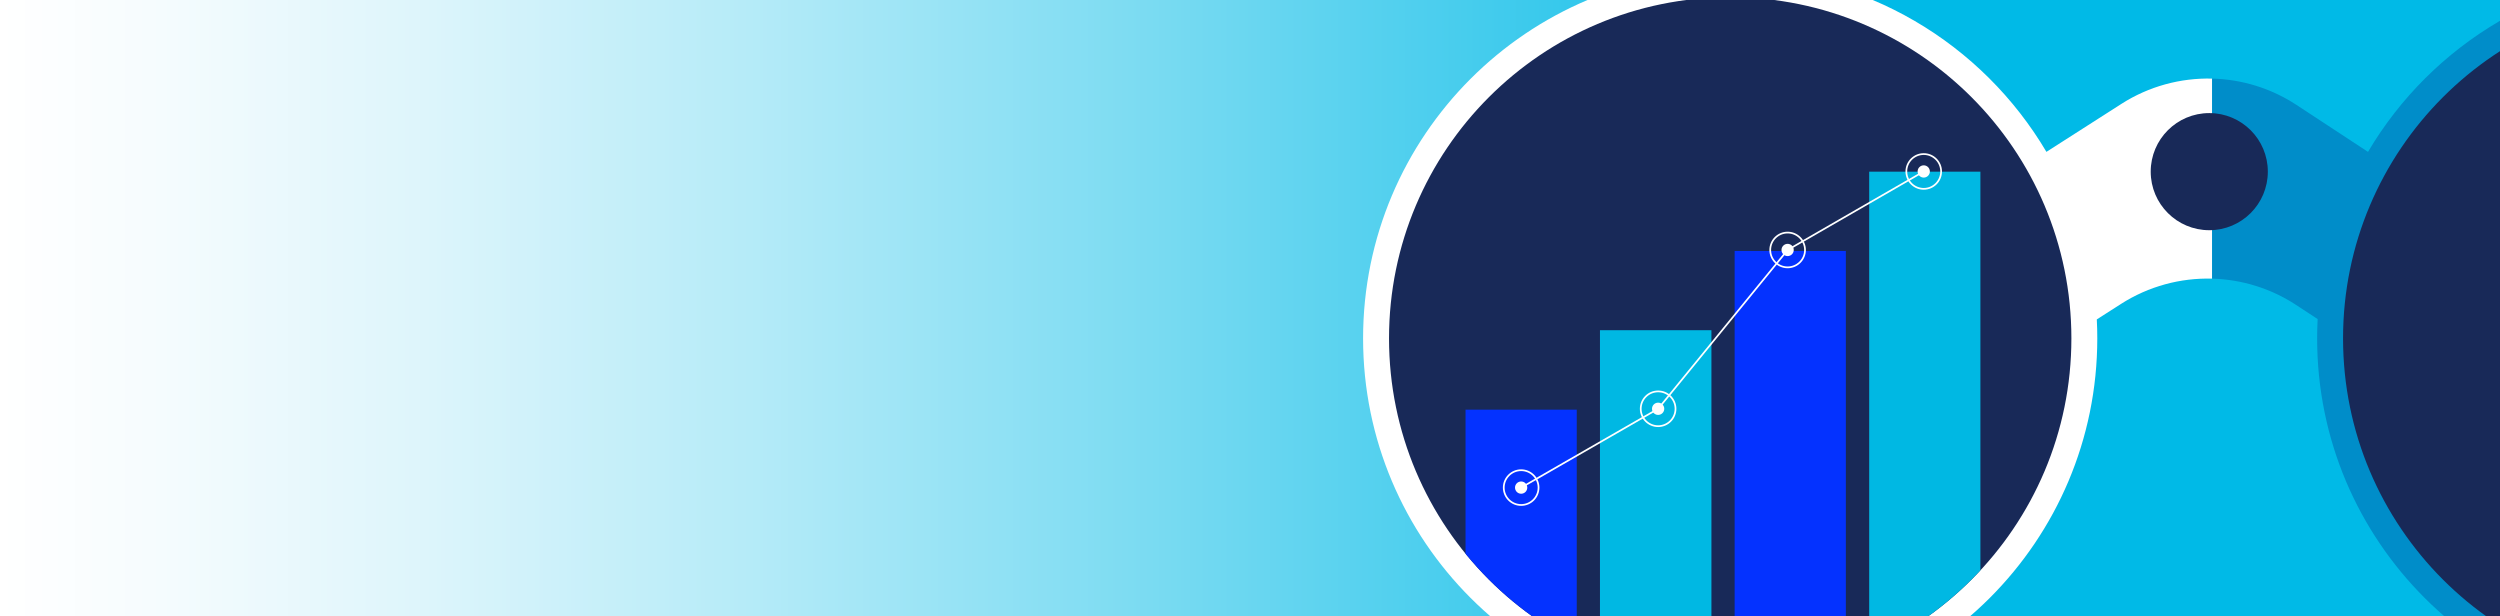
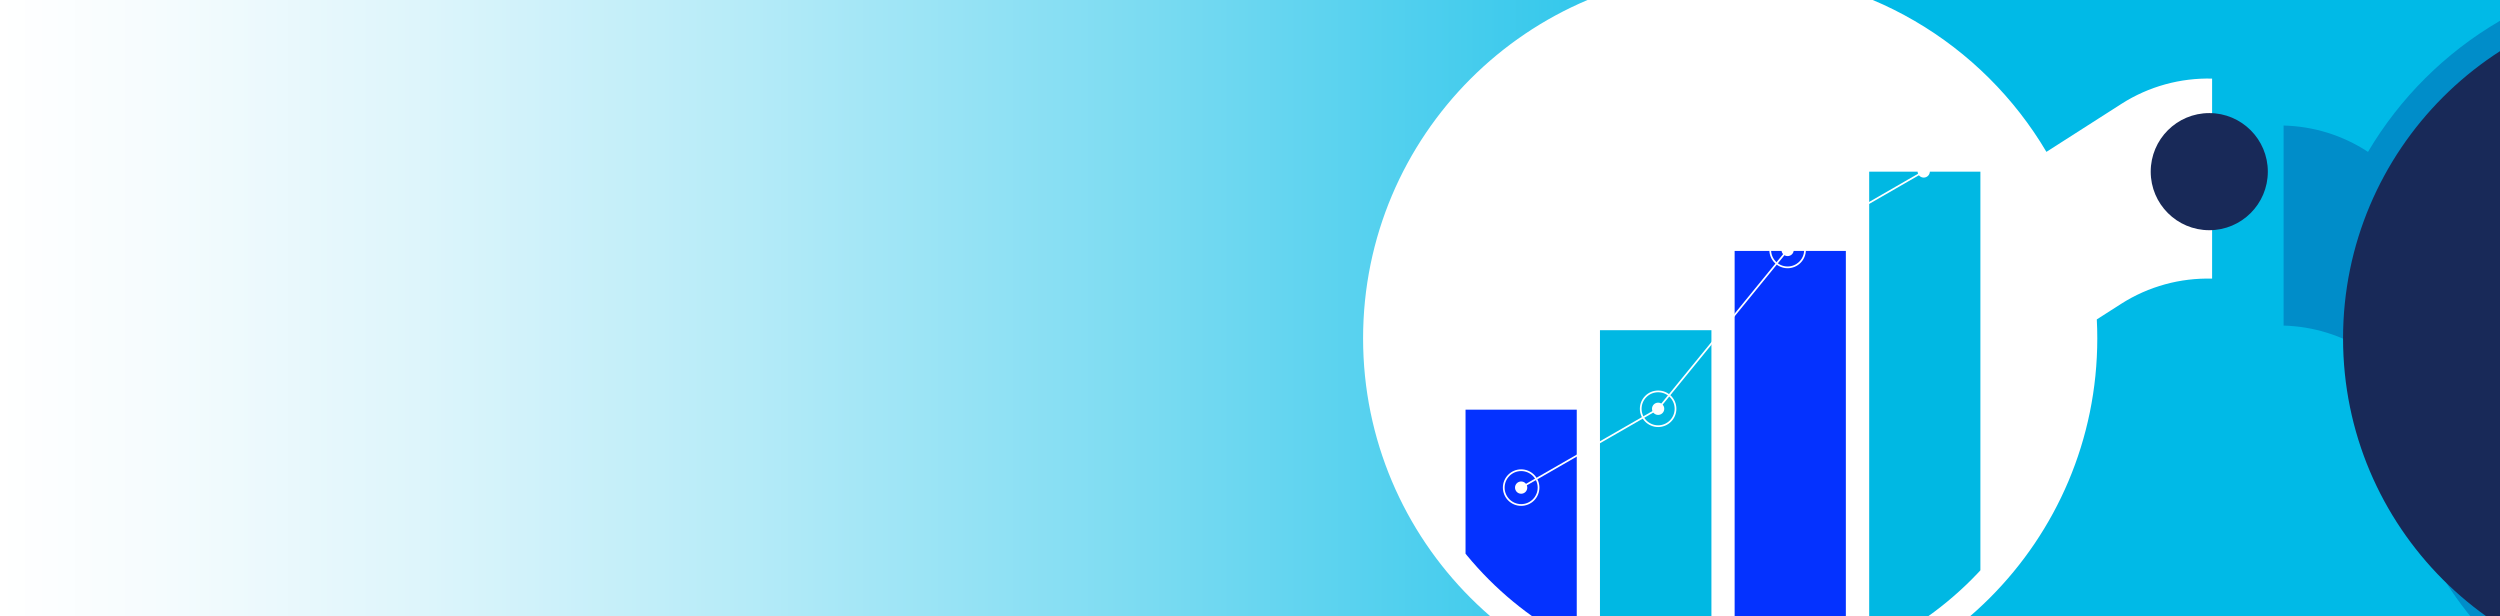
<svg xmlns="http://www.w3.org/2000/svg" id="Layer_1" width="1440" height="355" viewBox="0 0 1440 355">
  <rect x="0" y="0" width="1440" height="355" fill="#333333" stroke="none" />
  <defs>
    <style>.cls-1{clip-path:url(#clippath);}.cls-2,.cls-3,.cls-4,.cls-5,.cls-6,.cls-7,.cls-8{stroke-width:0px;}.cls-2,.cls-9{fill:none;}.cls-3{fill:url(#linear-gradient);}.cls-4{fill:#182958;}.cls-9{stroke:#fff;stroke-miterlimit:10;}.cls-10{clip-path:url(#clippath-1);}.cls-5{fill:#0432ff;}.cls-6{fill:#008dc9;}.cls-7{fill:#00b8e3;}.cls-8{fill:#fff;}</style>
    <linearGradient id="linear-gradient" x1="0" y1="177.5" x2="1440" y2="177.5" gradientTransform="translate(1440 355) rotate(180)" gradientUnits="userSpaceOnUse">
      <stop offset="0" stop-color="#fff" />
      <stop offset=".06" stop-color="#f6fcfe" />
      <stop offset=".17" stop-color="#ddf5fb" />
      <stop offset=".3" stop-color="#b5ebf8" />
      <stop offset=".45" stop-color="#7edcf2" />
      <stop offset=".62" stop-color="#39c9ec" />
      <stop offset=".75" stop-color="#00bae7" />
    </linearGradient>
    <clipPath id="clippath">
      <rect class="cls-2" x="0" width="1440" height="355" />
    </clipPath>
    <clipPath id="clippath-1">
      <circle class="cls-2" cx="996.6" cy="194.91" r="196.52" />
    </clipPath>
  </defs>
  <rect class="cls-3" x="0" y="0" width="1440" height="355" transform="translate(1440 355) rotate(-180)" />
  <g class="cls-1">
    <path class="cls-8" d="M1221.91,59.85l-43.17,27.62c-36.8-62.26-104.59-104.02-182.15-104.02-116.78,0-211.45,94.67-211.45,211.45s94.67,211.45,211.45,211.45,211.45-94.67,211.45-211.45c0-3.66-.09-7.3-.28-10.92l13.92-8.91c15.97-10.22,34.29-15.07,52.49-14.58V45.27c-18.12-.45-36.36,4.4-52.27,14.58Z" />
-     <path class="cls-6" d="M1546.12-16.54c-77.56,0-145.35,41.76-182.15,104.02h0s-41.18-27.04-41.18-27.04c-14.78-9.7-31.64-14.75-48.61-15.17v115.23c16.89.46,33.67,5.5,48.39,15.16l12.39,8.13c-.19,3.68-.29,7.38-.29,11.11,0,116.78,94.67,211.45,211.45,211.45s211.45-94.67,211.45-211.45-94.67-211.45-211.45-211.45Z" />
+     <path class="cls-6" d="M1546.12-16.54c-77.56,0-145.35,41.76-182.15,104.02h0c-14.78-9.7-31.64-14.75-48.61-15.17v115.23c16.89.46,33.67,5.5,48.39,15.16l12.39,8.13c-.19,3.68-.29,7.38-.29,11.11,0,116.78,94.67,211.45,211.45,211.45s211.45-94.67,211.45-211.45-94.67-211.45-211.45-211.45Z" />
    <circle class="cls-4" cx="1546.12" cy="194.91" r="196.52" />
-     <circle class="cls-4" cx="996.6" cy="194.91" r="196.52" />
    <circle class="cls-4" cx="1272.54" cy="98.87" r="33.73" />
    <g class="cls-10">
      <rect class="cls-7" x="1076.65" y="98.87" width="64.06" height="356.78" />
      <rect class="cls-5" x="999.15" y="144.53" width="64.06" height="311.12" />
      <rect class="cls-7" x="921.58" y="190.21" width="64.2" height="265.44" />
      <rect class="cls-5" x="844.15" y="235.96" width="64.06" height="219.69" />
    </g>
-     <circle class="cls-9" cx="1108.07" cy="98.76" r="10.02" />
    <circle class="cls-8" cx="1108.07" cy="98.76" r="3.53" />
    <circle class="cls-9" cx="876.18" cy="280.86" r="10.02" />
    <circle class="cls-8" cx="876.18" cy="280.86" r="3.53" />
    <circle class="cls-9" cx="955.08" cy="235.46" r="10.02" />
    <circle class="cls-8" cx="955.08" cy="235.46" r="3.53" />
    <circle class="cls-9" cx="1029.67" cy="143.98" r="10.02" />
    <circle class="cls-8" cx="1029.67" cy="143.98" r="3.53" />
    <polyline class="cls-9" points="876.18 280.86 955.08 235.46 1029.67 143.98 1108.07 98.76" />
  </g>
</svg>